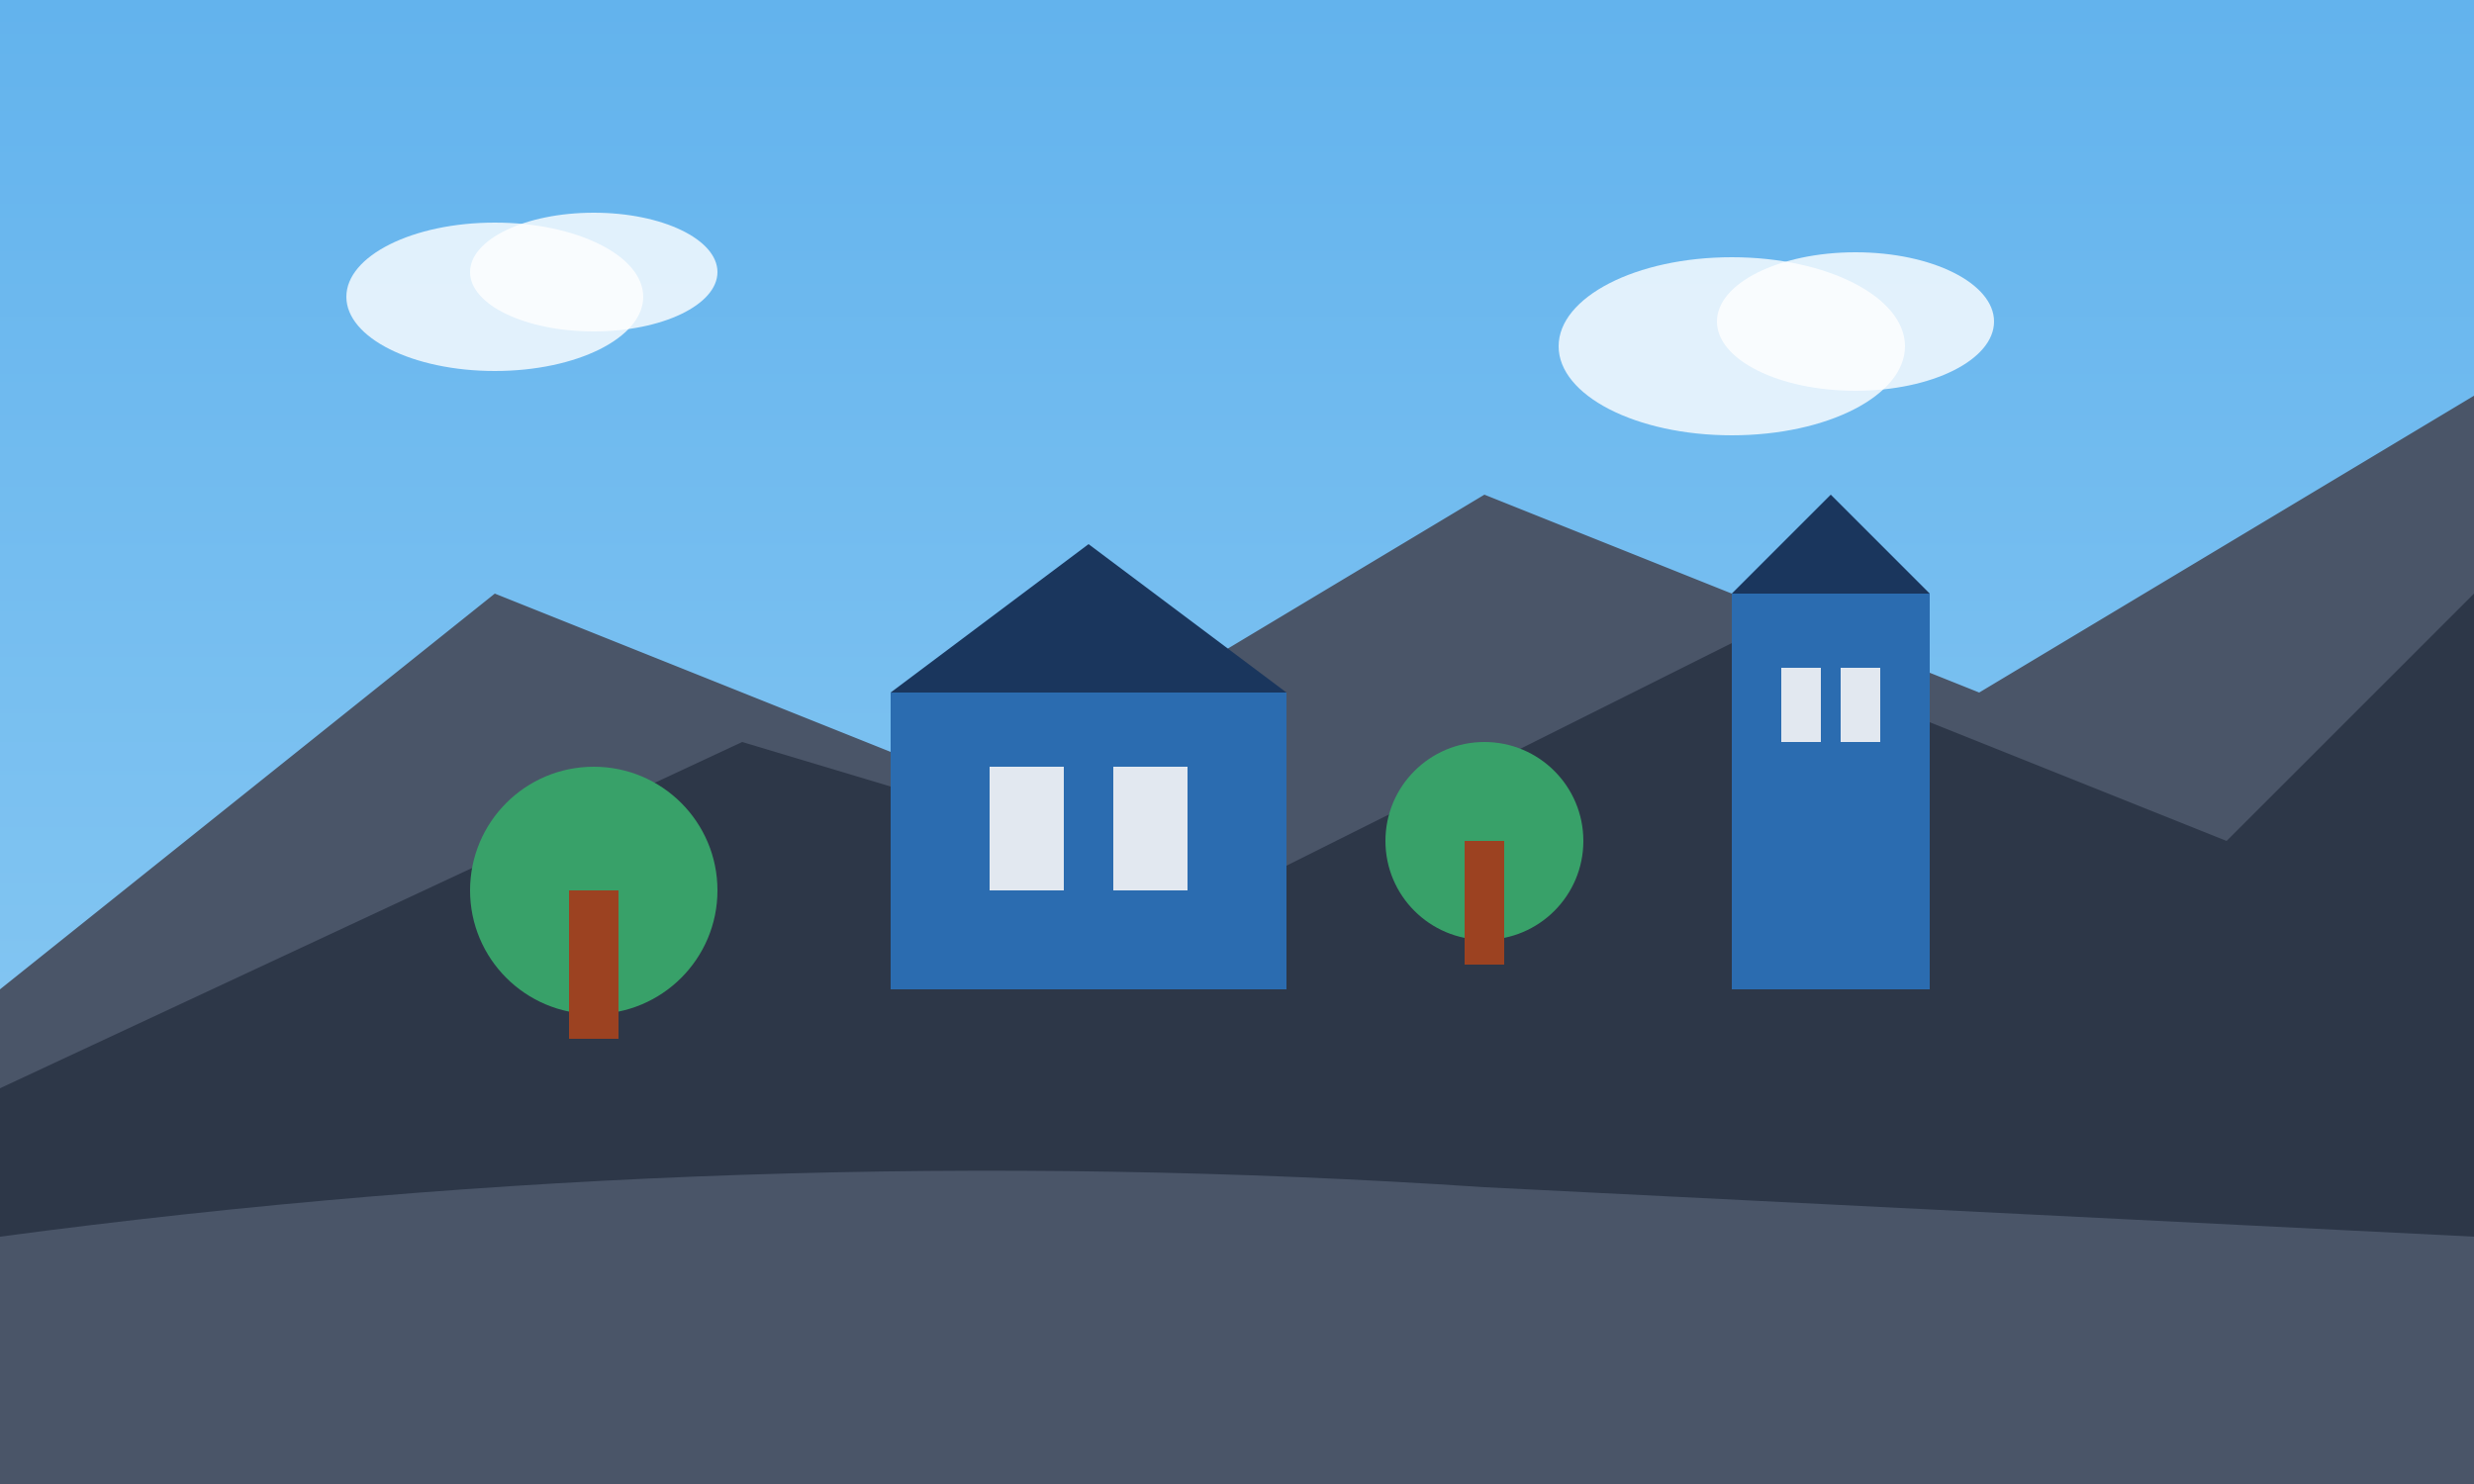
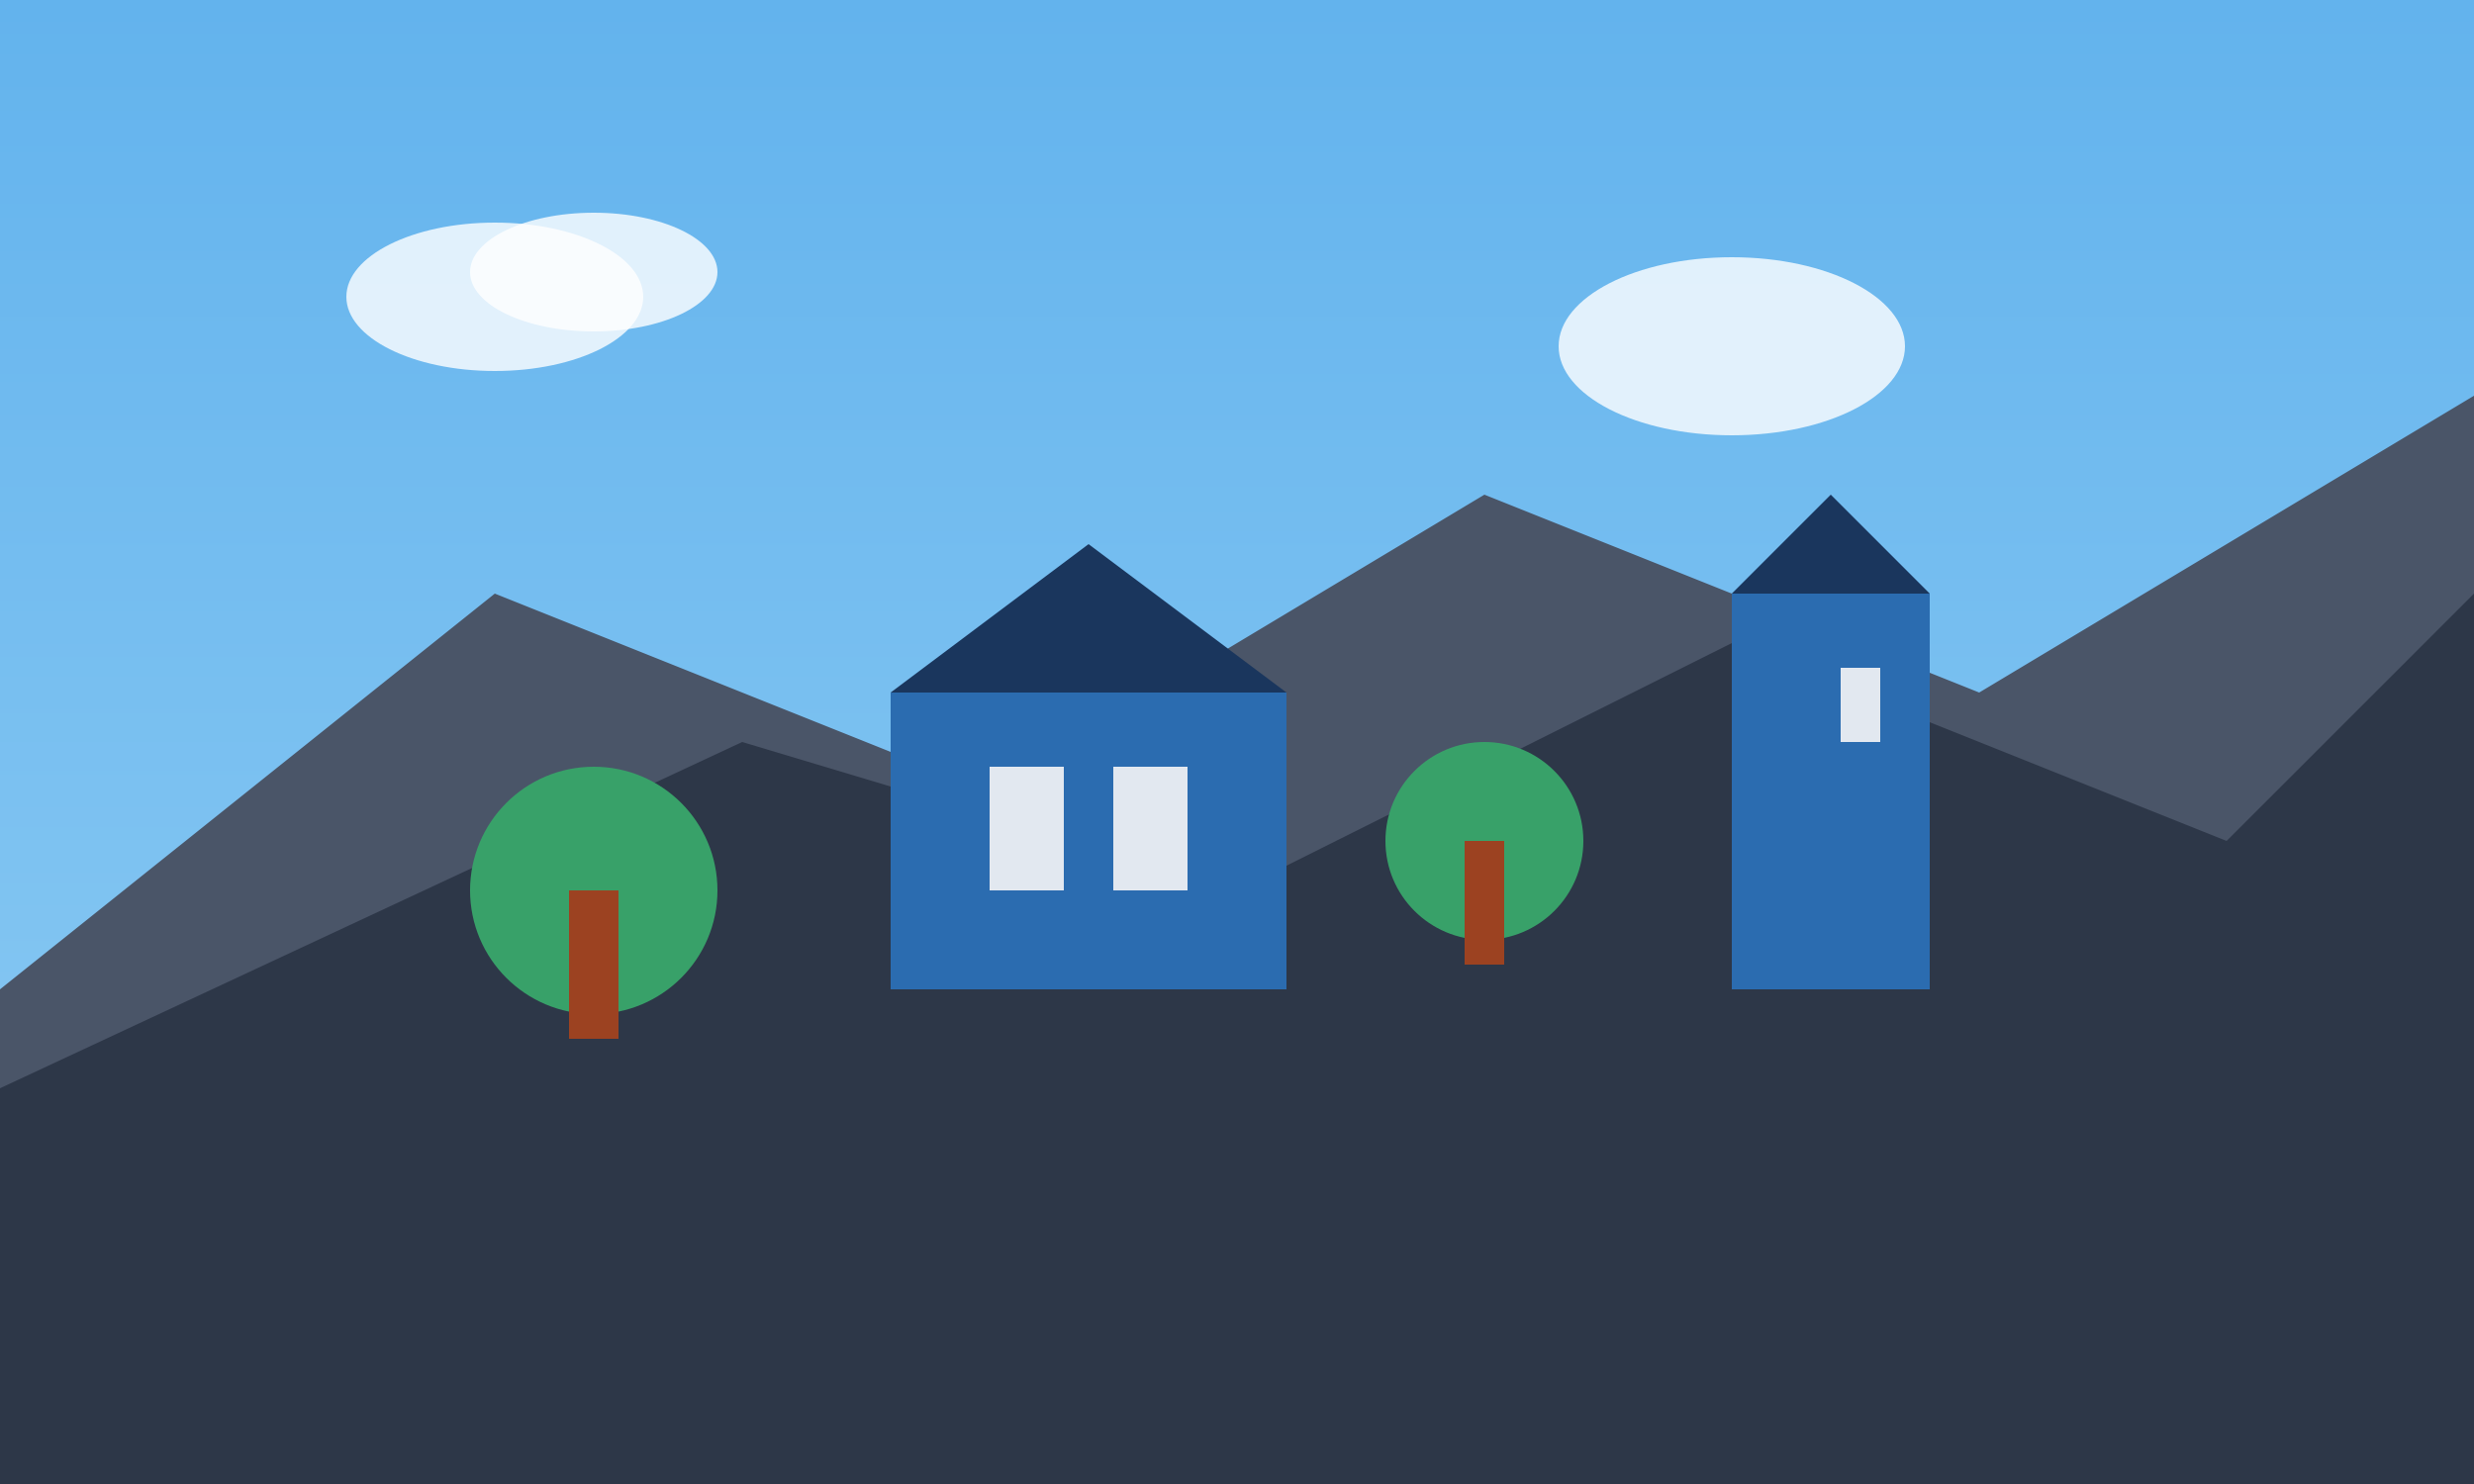
<svg xmlns="http://www.w3.org/2000/svg" width="500" height="300" viewBox="0 0 500 300" fill="none">
  <rect x="0" y="0" width="500" height="300" fill="#808080" stroke="none" />
  <rect width="500" height="300" fill="url(#skyGradient)" />
  <path d="M0 200 L100 120 L200 160 L300 100 L400 140 L500 80 L500 300 L0 300 Z" fill="#4A5568" />
  <path d="M0 220 L150 150 L250 180 L350 130 L450 170 L500 120 L500 300 L0 300 Z" fill="#2D3748" />
  <rect x="180" y="140" width="80" height="60" fill="#2B6CB0" />
  <polygon points="220,110 180,140 260,140" fill="#1A365D" />
  <rect x="200" y="155" width="15" height="25" fill="#E2E8F0" />
  <rect x="225" y="155" width="15" height="25" fill="#E2E8F0" />
  <rect x="350" y="120" width="40" height="80" fill="#2B6CB0" />
  <polygon points="370,100 350,120 390,120" fill="#1A365D" />
-   <rect x="360" y="135" width="8" height="15" fill="#E2E8F0" />
  <rect x="372" y="135" width="8" height="15" fill="#E2E8F0" />
  <circle cx="120" cy="180" r="25" fill="#38A169" />
  <rect x="115" y="180" width="10" height="30" fill="#9C4221" />
  <circle cx="300" cy="170" r="20" fill="#38A169" />
  <rect x="296" y="170" width="8" height="25" fill="#9C4221" />
  <ellipse cx="100" cy="60" rx="30" ry="15" fill="#FFFFFF" opacity="0.8" />
  <ellipse cx="120" cy="55" rx="25" ry="12" fill="#FFFFFF" opacity="0.8" />
  <ellipse cx="350" cy="70" rx="35" ry="18" fill="#FFFFFF" opacity="0.8" />
-   <ellipse cx="375" cy="65" rx="28" ry="14" fill="#FFFFFF" opacity="0.8" />
-   <path d="M0 250 Q150 230 300 240 Q400 245 500 250 L500 300 L0 300 Z" fill="#4A5568" />
  <defs>
    <linearGradient id="skyGradient" x1="0%" y1="0%" x2="0%" y2="100%">
      <stop offset="0%" style="stop-color:#63B3ED;stop-opacity:1" />
      <stop offset="100%" style="stop-color:#90CDF4;stop-opacity:1" />
    </linearGradient>
  </defs>
</svg>